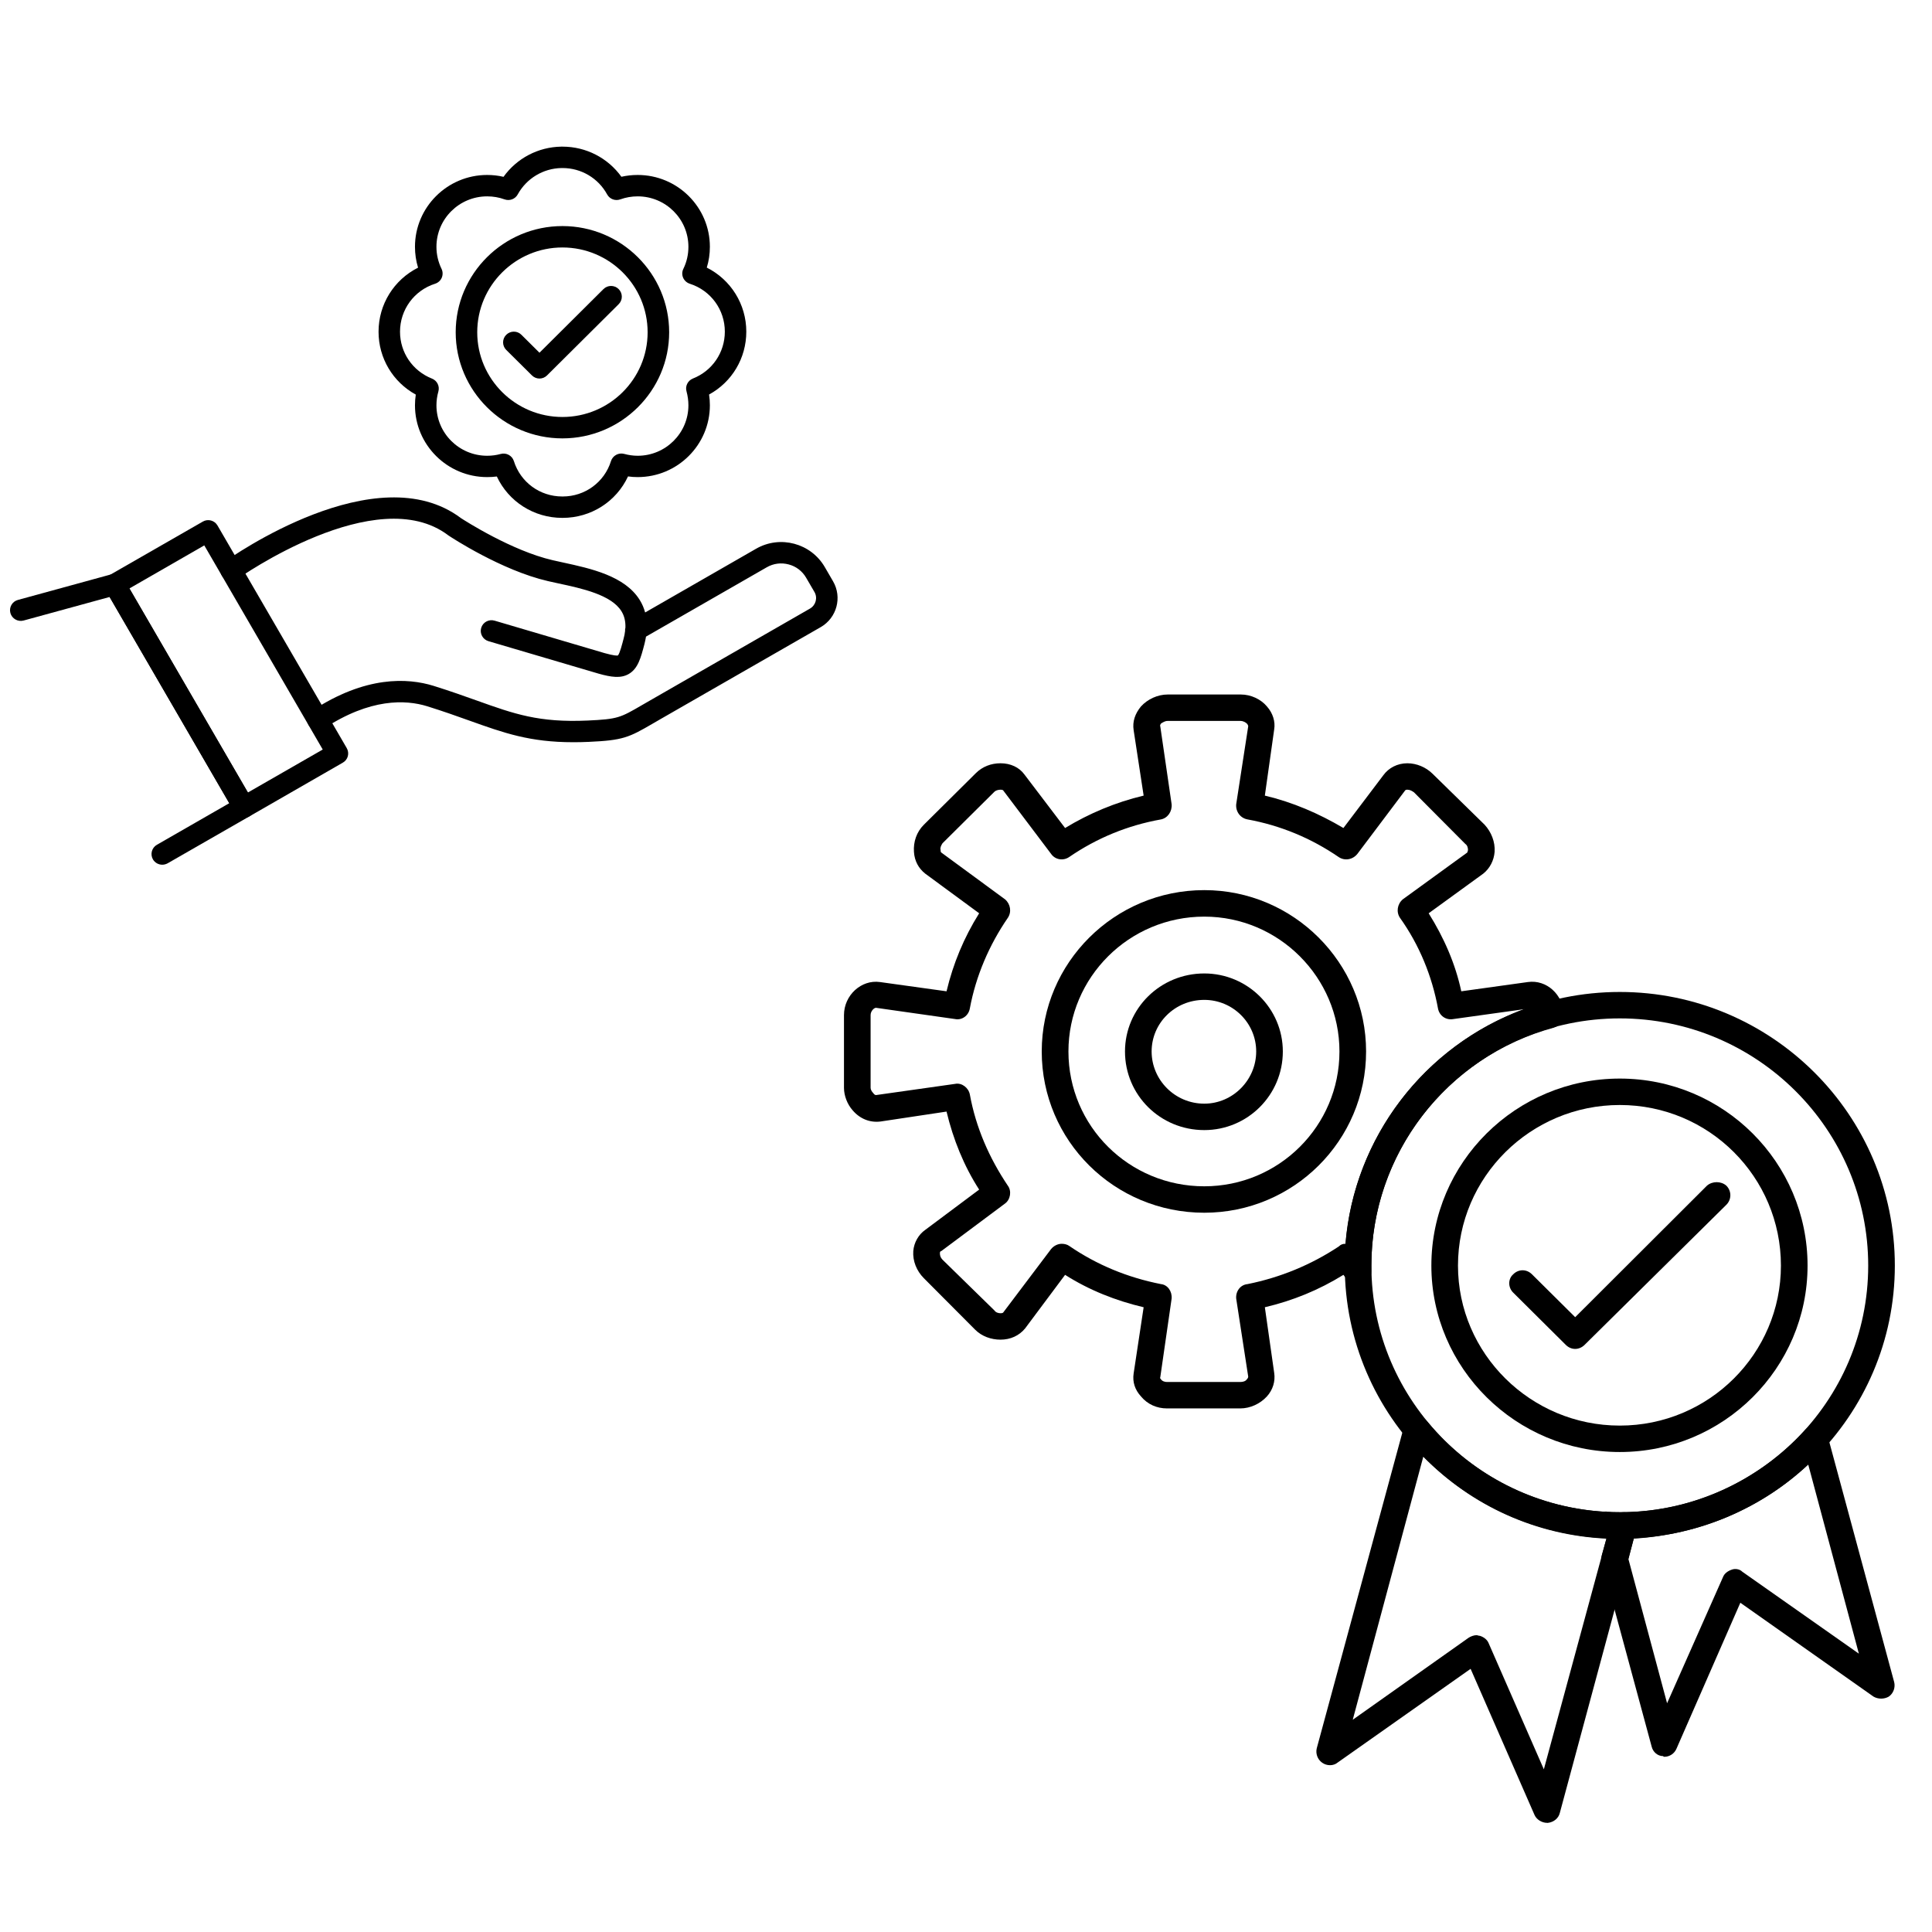
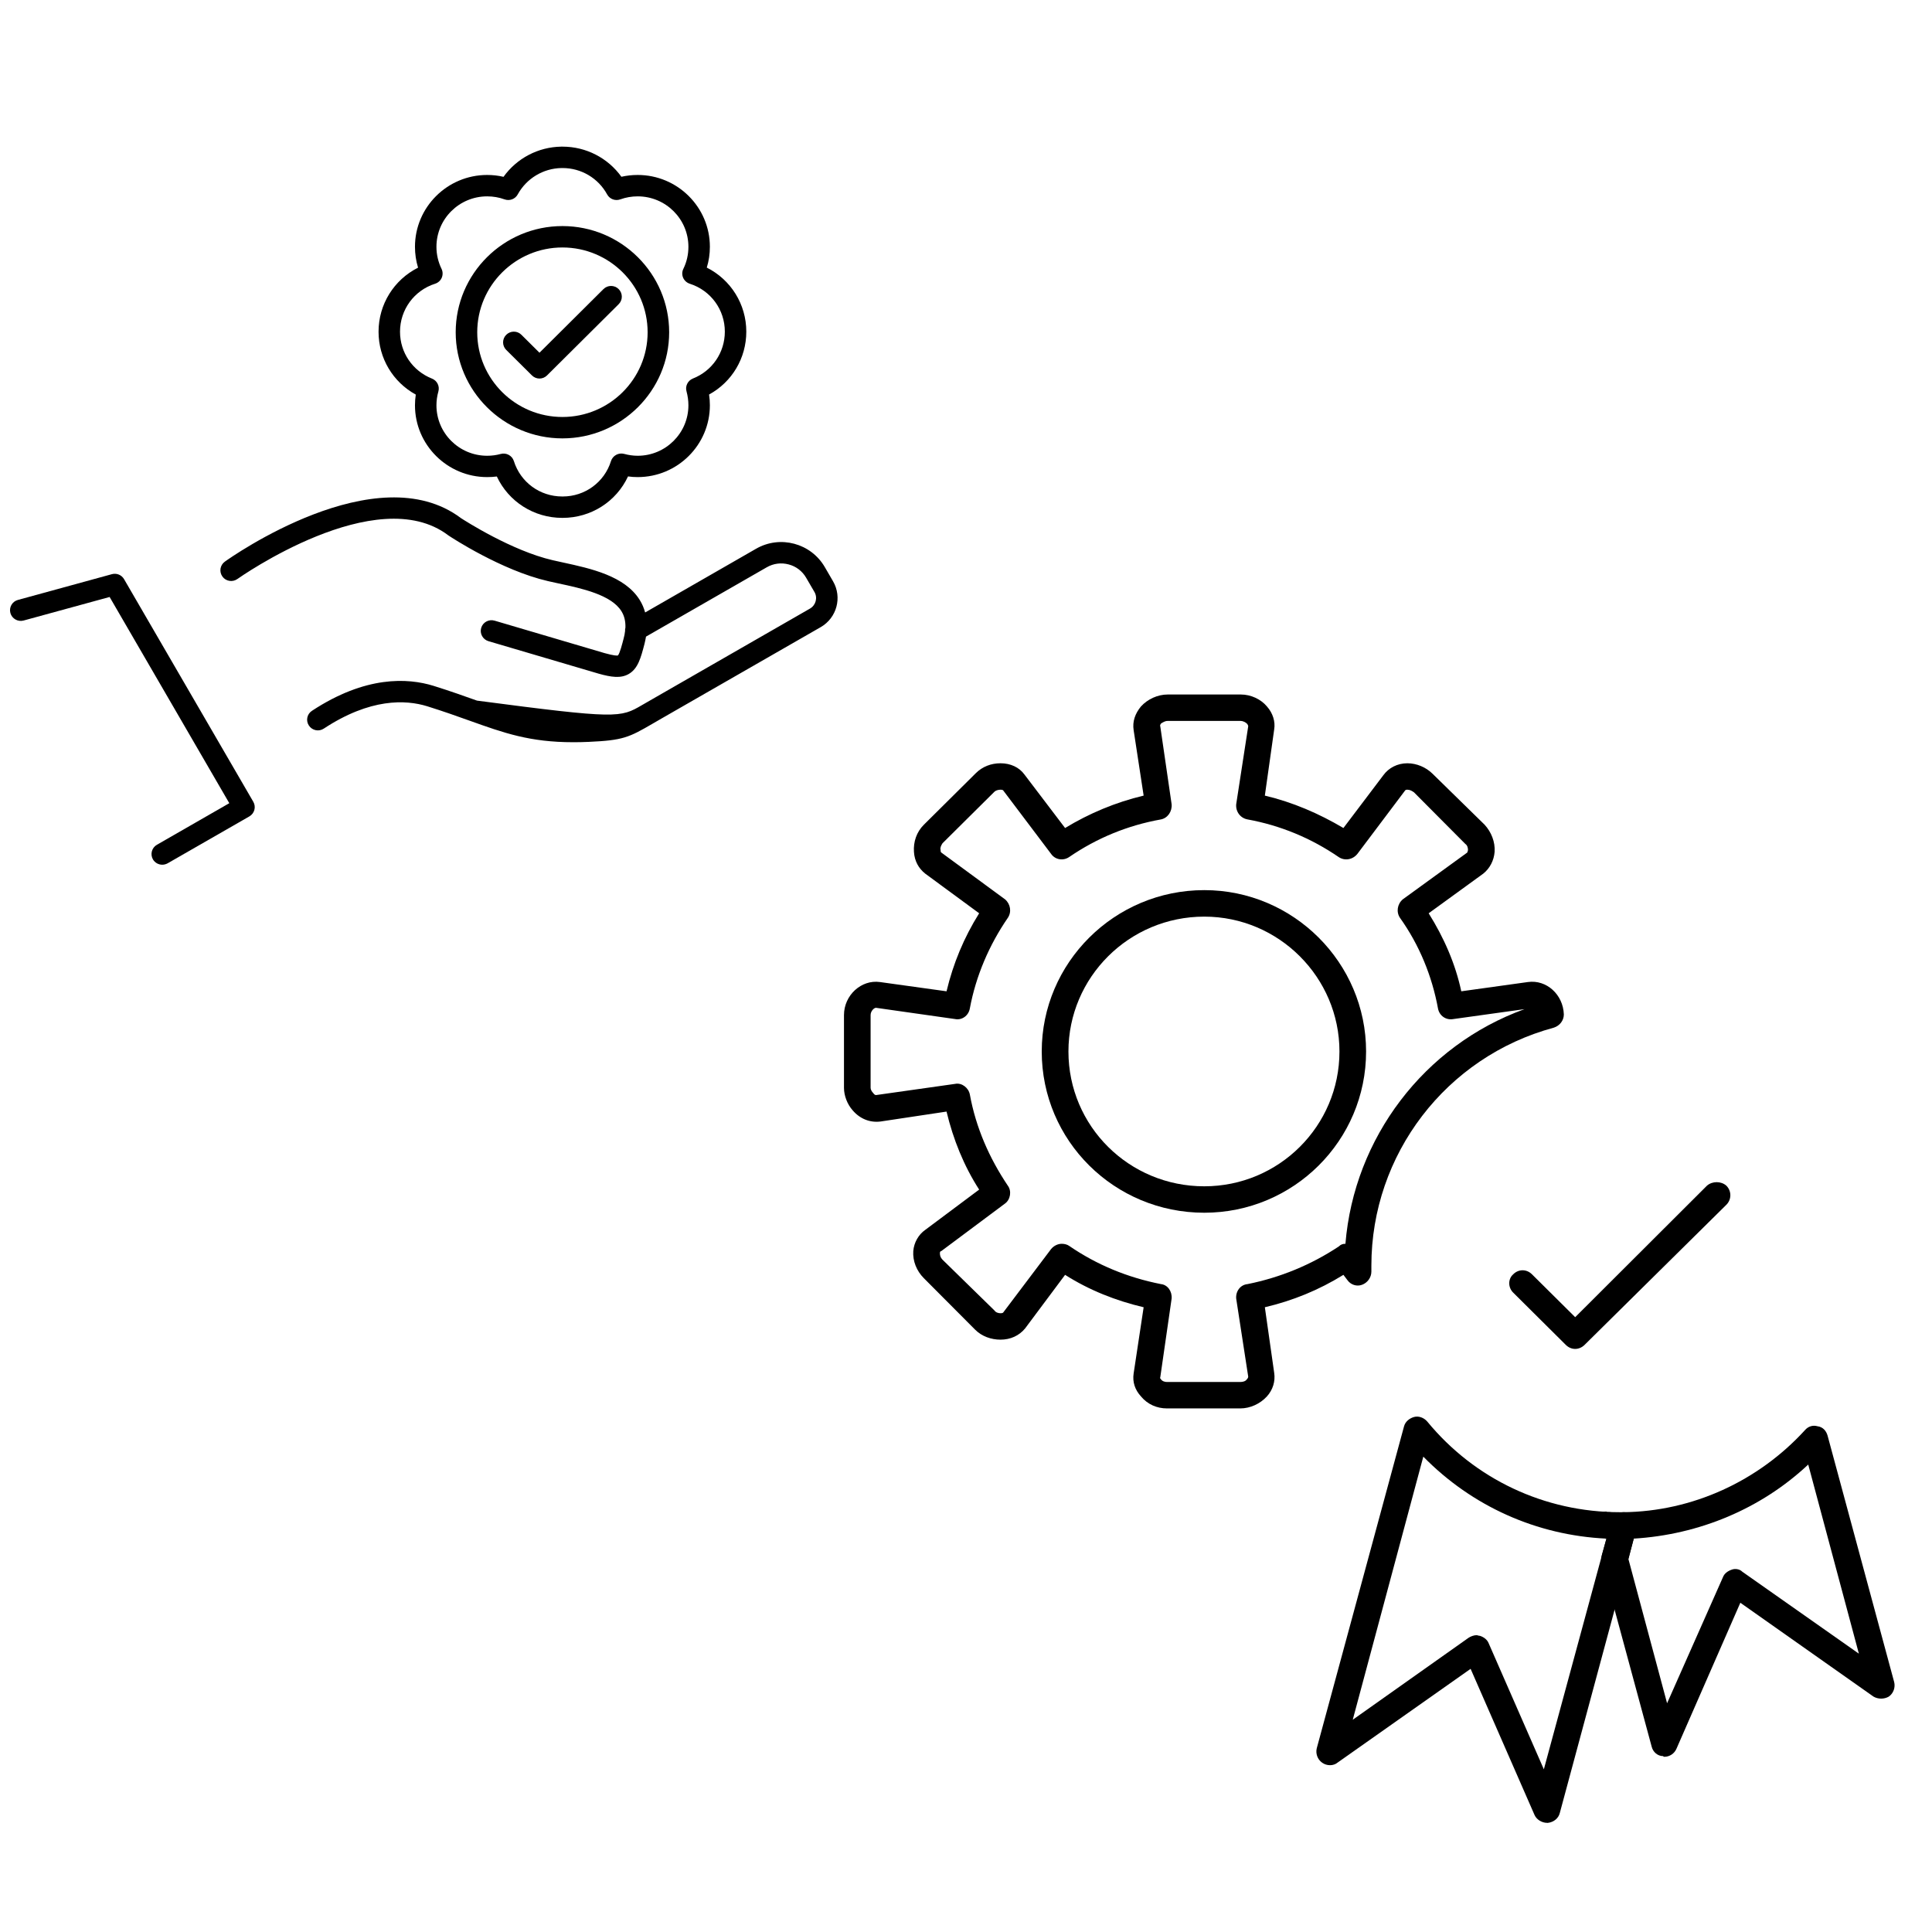
<svg xmlns="http://www.w3.org/2000/svg" width="150" viewBox="0 0 112.5 112.5" height="150" preserveAspectRatio="xMidYMid meet">
  <defs>
    <clipPath id="ef084d919c">
      <path d="M 0.516 33 L 15 33 L 15 50.355 L 0.516 50.355 Z M 0.516 33 " clip-rule="nonzero" />
    </clipPath>
    <clipPath id="8eeba8ccef">
      <path d="M 22 8.539 L 44 8.539 L 44 31 L 22 31 Z M 22 8.539 " clip-rule="nonzero" />
    </clipPath>
    <clipPath id="39e3b27ec5">
-       <path d="M 78 57 L 110.375 57 L 110.375 90 L 78 90 Z M 78 57 " clip-rule="nonzero" />
-     </clipPath>
+       </clipPath>
    <clipPath id="172dca2072">
      <path d="M 92 83 L 110.375 83 L 110.375 103 L 92 103 Z M 92 83 " clip-rule="nonzero" />
    </clipPath>
    <clipPath id="50887655b3">
      <path d="M 76 82 L 96 82 L 96 106.148 L 76 106.148 Z M 76 82 " clip-rule="nonzero" />
    </clipPath>
    <clipPath id="722d7131b7">
      <path d="M 49.145 40.438 L 92 40.438 L 92 83 L 49.145 83 Z M 49.145 40.438 " clip-rule="nonzero" />
    </clipPath>
  </defs>
-   <path fill="#000000" d="M 33.375 43.219 C 30.855 43.219 29.355 42.684 27.355 41.969 C 26.637 41.711 25.824 41.422 24.875 41.125 C 23.621 40.738 21.559 40.648 18.855 42.426 C 18.566 42.617 18.18 42.539 17.988 42.25 C 17.797 41.965 17.875 41.578 18.164 41.391 C 21.281 39.34 23.738 39.469 25.25 39.938 C 26.223 40.242 27.051 40.539 27.777 40.797 C 29.949 41.574 31.383 42.086 34.223 41.957 C 35.98 41.875 36.113 41.797 37.395 41.051 C 37.543 40.965 37.703 40.871 37.883 40.77 L 47.164 35.438 C 47.504 35.242 47.621 34.809 47.426 34.473 L 46.941 33.641 C 46.719 33.258 46.359 32.98 45.926 32.867 C 45.488 32.75 45.039 32.809 44.652 33.031 L 37.617 37.07 C 37.594 37.211 37.562 37.355 37.527 37.5 C 37.316 38.301 37.152 38.938 36.605 39.25 C 36.145 39.512 35.594 39.434 34.859 39.227 L 28.445 37.336 C 28.113 37.238 27.922 36.891 28.02 36.562 C 28.117 36.23 28.469 36.043 28.801 36.141 L 35.207 38.031 C 35.766 38.188 35.938 38.18 35.98 38.168 C 36.09 38.055 36.234 37.492 36.312 37.188 C 36.355 37.035 36.383 36.887 36.398 36.746 C 36.395 36.68 36.398 36.609 36.418 36.547 C 36.43 36.18 36.355 35.863 36.188 35.594 C 35.598 34.637 33.891 34.266 32.52 33.973 C 32.305 33.926 32.098 33.879 31.902 33.836 C 29.195 33.211 26.258 31.277 26.137 31.195 C 26.125 31.188 26.113 31.18 26.102 31.172 C 21.922 27.996 13.906 33.656 13.824 33.715 C 13.543 33.914 13.152 33.852 12.953 33.574 C 12.75 33.293 12.812 32.906 13.094 32.703 C 13.453 32.445 21.926 26.465 26.844 30.172 C 27.074 30.32 29.797 32.07 32.184 32.621 C 32.375 32.664 32.578 32.707 32.785 32.754 C 34.387 33.102 36.383 33.531 37.254 34.941 C 37.395 35.168 37.496 35.406 37.566 35.664 L 44.027 31.953 C 45.426 31.148 47.219 31.629 48.027 33.02 L 48.508 33.848 C 49.051 34.781 48.727 35.977 47.793 36.516 L 38.512 41.844 C 38.332 41.949 38.172 42.039 38.027 42.125 C 36.613 42.949 36.281 43.109 34.281 43.199 C 33.965 43.215 33.664 43.219 33.375 43.219 Z M 33.375 43.219 " fill-opacity="1" fill-rule="nonzero" />
-   <path fill="#000000" d="M 14.207 47.621 C 13.988 47.621 13.781 47.512 13.664 47.312 L 6.141 34.348 C 6.055 34.203 6.035 34.035 6.074 33.875 C 6.121 33.715 6.223 33.578 6.367 33.496 L 11.812 30.371 C 12.109 30.199 12.492 30.301 12.664 30.598 L 20.191 43.562 C 20.273 43.703 20.297 43.875 20.254 44.035 C 20.211 44.195 20.105 44.328 19.961 44.41 L 14.52 47.539 C 14.422 47.594 14.312 47.621 14.207 47.621 Z M 7.535 34.266 L 14.434 46.148 L 18.793 43.645 L 11.895 31.758 Z M 7.535 34.266 " fill-opacity="1" fill-rule="nonzero" />
+   <path fill="#000000" d="M 33.375 43.219 C 30.855 43.219 29.355 42.684 27.355 41.969 C 26.637 41.711 25.824 41.422 24.875 41.125 C 23.621 40.738 21.559 40.648 18.855 42.426 C 18.566 42.617 18.18 42.539 17.988 42.25 C 17.797 41.965 17.875 41.578 18.164 41.391 C 21.281 39.34 23.738 39.469 25.25 39.938 C 26.223 40.242 27.051 40.539 27.777 40.797 C 35.98 41.875 36.113 41.797 37.395 41.051 C 37.543 40.965 37.703 40.871 37.883 40.77 L 47.164 35.438 C 47.504 35.242 47.621 34.809 47.426 34.473 L 46.941 33.641 C 46.719 33.258 46.359 32.98 45.926 32.867 C 45.488 32.75 45.039 32.809 44.652 33.031 L 37.617 37.07 C 37.594 37.211 37.562 37.355 37.527 37.5 C 37.316 38.301 37.152 38.938 36.605 39.25 C 36.145 39.512 35.594 39.434 34.859 39.227 L 28.445 37.336 C 28.113 37.238 27.922 36.891 28.02 36.562 C 28.117 36.23 28.469 36.043 28.801 36.141 L 35.207 38.031 C 35.766 38.188 35.938 38.18 35.98 38.168 C 36.09 38.055 36.234 37.492 36.312 37.188 C 36.355 37.035 36.383 36.887 36.398 36.746 C 36.395 36.68 36.398 36.609 36.418 36.547 C 36.43 36.18 36.355 35.863 36.188 35.594 C 35.598 34.637 33.891 34.266 32.52 33.973 C 32.305 33.926 32.098 33.879 31.902 33.836 C 29.195 33.211 26.258 31.277 26.137 31.195 C 26.125 31.188 26.113 31.18 26.102 31.172 C 21.922 27.996 13.906 33.656 13.824 33.715 C 13.543 33.914 13.152 33.852 12.953 33.574 C 12.75 33.293 12.812 32.906 13.094 32.703 C 13.453 32.445 21.926 26.465 26.844 30.172 C 27.074 30.32 29.797 32.07 32.184 32.621 C 32.375 32.664 32.578 32.707 32.785 32.754 C 34.387 33.102 36.383 33.531 37.254 34.941 C 37.395 35.168 37.496 35.406 37.566 35.664 L 44.027 31.953 C 45.426 31.148 47.219 31.629 48.027 33.02 L 48.508 33.848 C 49.051 34.781 48.727 35.977 47.793 36.516 L 38.512 41.844 C 38.332 41.949 38.172 42.039 38.027 42.125 C 36.613 42.949 36.281 43.109 34.281 43.199 C 33.965 43.215 33.664 43.219 33.375 43.219 Z M 33.375 43.219 " fill-opacity="1" fill-rule="nonzero" />
  <g clip-path="url(#ef084d919c)">
    <path fill="#000000" d="M 9.449 50.352 C 9.234 50.352 9.023 50.242 8.906 50.043 C 8.734 49.746 8.836 49.363 9.137 49.191 L 13.352 46.77 L 6.383 34.762 L 1.375 36.133 C 1.043 36.223 0.695 36.027 0.605 35.695 C 0.516 35.363 0.711 35.023 1.043 34.934 L 6.516 33.434 C 6.789 33.359 7.082 33.477 7.223 33.723 L 14.75 46.688 C 14.922 46.984 14.82 47.367 14.52 47.539 L 9.762 50.27 C 9.664 50.324 9.555 50.352 9.449 50.352 Z M 9.449 50.352 " fill-opacity="1" fill-rule="nonzero" />
  </g>
  <g clip-path="url(#8eeba8ccef)">
    <path fill="#000000" d="M 32.758 30.156 C 32.754 30.156 32.746 30.156 32.742 30.156 C 31.082 30.156 29.613 29.207 28.93 27.746 C 28.746 27.77 28.559 27.781 28.367 27.781 C 26.051 27.781 24.164 25.906 24.164 23.602 C 24.164 23.391 24.18 23.184 24.211 22.977 C 22.879 22.246 22.043 20.859 22.043 19.316 C 22.043 17.715 22.945 16.289 24.344 15.586 C 24.223 15.191 24.164 14.789 24.164 14.371 C 24.164 12.062 26.051 10.188 28.367 10.188 C 28.691 10.188 29.008 10.223 29.32 10.297 C 30.09 9.219 31.336 8.559 32.684 8.539 L 32.742 8.539 C 32.746 8.539 32.758 8.539 32.758 8.539 C 34.129 8.539 35.398 9.199 36.184 10.293 C 36.492 10.223 36.812 10.188 37.133 10.188 C 39.449 10.188 41.336 12.062 41.336 14.371 C 41.336 14.785 41.277 15.191 41.156 15.582 C 42.555 16.285 43.457 17.715 43.457 19.312 C 43.457 20.859 42.621 22.246 41.289 22.973 C 41.32 23.18 41.336 23.391 41.336 23.598 C 41.336 25.906 39.449 27.781 37.133 27.781 C 36.945 27.781 36.754 27.77 36.57 27.742 C 35.887 29.207 34.418 30.156 32.758 30.156 Z M 32.754 28.91 C 32.758 28.91 32.766 28.91 32.77 28.91 C 34.059 28.91 35.195 28.082 35.578 26.848 C 35.68 26.527 36.02 26.344 36.344 26.43 C 36.602 26.5 36.867 26.539 37.133 26.539 C 38.762 26.539 40.086 25.219 40.086 23.602 C 40.086 23.324 40.047 23.055 39.977 22.793 C 39.887 22.488 40.047 22.164 40.344 22.043 C 41.477 21.598 42.207 20.523 42.207 19.312 C 42.207 18.031 41.387 16.91 40.16 16.52 C 39.988 16.461 39.848 16.336 39.777 16.168 C 39.707 16.004 39.711 15.816 39.793 15.652 C 39.988 15.254 40.086 14.82 40.086 14.371 C 40.086 12.75 38.762 11.434 37.133 11.434 C 36.785 11.434 36.445 11.492 36.121 11.609 C 35.828 11.715 35.504 11.594 35.355 11.324 C 34.84 10.375 33.844 9.785 32.762 9.785 L 32.754 9.785 C 32.75 9.785 32.742 9.785 32.738 9.785 L 32.699 9.785 C 31.633 9.801 30.656 10.391 30.145 11.324 C 29.996 11.594 29.672 11.715 29.379 11.609 C 29.055 11.492 28.715 11.434 28.367 11.434 C 26.738 11.434 25.414 12.75 25.414 14.371 C 25.414 14.82 25.516 15.254 25.711 15.656 C 25.789 15.816 25.793 16.004 25.723 16.172 C 25.652 16.336 25.512 16.465 25.34 16.52 C 24.113 16.91 23.293 18.035 23.293 19.316 C 23.293 20.527 24.023 21.598 25.156 22.047 C 25.453 22.164 25.613 22.488 25.527 22.793 C 25.453 23.055 25.414 23.328 25.414 23.602 C 25.414 25.223 26.738 26.539 28.367 26.539 C 28.637 26.539 28.902 26.504 29.156 26.434 C 29.48 26.344 29.82 26.527 29.922 26.848 C 30.309 28.082 31.438 28.91 32.738 28.91 C 32.742 28.91 32.75 28.91 32.754 28.91 Z M 32.754 28.91 " fill-opacity="1" fill-rule="nonzero" />
  </g>
  <path fill="#000000" d="M 32.75 25.527 C 29.324 25.527 26.535 22.754 26.535 19.348 C 26.535 15.938 29.324 13.164 32.75 13.164 C 36.176 13.164 38.965 15.938 38.965 19.348 C 38.965 22.754 36.176 25.527 32.75 25.527 Z M 32.75 14.41 C 30.016 14.41 27.789 16.625 27.789 19.348 C 27.789 22.07 30.016 24.281 32.75 24.281 C 35.488 24.281 37.711 22.07 37.711 19.348 C 37.711 16.625 35.488 14.41 32.75 14.41 Z M 32.75 14.41 " fill-opacity="1" fill-rule="nonzero" />
  <path fill="#000000" d="M 31.414 22.043 C 31.254 22.043 31.094 21.98 30.973 21.859 L 29.477 20.375 C 29.234 20.133 29.234 19.738 29.477 19.496 C 29.723 19.25 30.121 19.25 30.363 19.496 L 31.414 20.539 L 35.141 16.832 C 35.383 16.59 35.781 16.59 36.023 16.832 C 36.27 17.078 36.27 17.473 36.023 17.715 L 31.855 21.859 C 31.734 21.98 31.574 22.043 31.414 22.043 Z M 31.414 22.043 " fill-opacity="1" fill-rule="nonzero" />
-   <path fill="#000000" d="M 94.32 84.551 C 88.27 84.551 83.348 79.664 83.348 73.695 C 83.348 67.691 88.27 62.805 94.32 62.805 C 100.367 62.805 105.254 67.691 105.254 73.695 C 105.254 79.664 100.367 84.551 94.32 84.551 Z M 94.32 64.344 C 89.125 64.344 84.898 68.539 84.898 73.695 C 84.898 78.816 89.125 83.012 94.32 83.012 C 99.516 83.012 103.703 78.816 103.703 73.695 C 103.703 68.539 99.516 64.344 94.32 64.344 Z M 94.32 64.344 " fill-opacity="1" fill-rule="evenodd" />
  <path fill="#000000" d="M 91.723 78.547 C 91.527 78.547 91.336 78.469 91.18 78.316 L 88.117 75.273 C 87.805 74.969 87.805 74.469 88.117 74.199 C 88.426 73.891 88.891 73.891 89.203 74.199 L 91.723 76.699 L 99.398 69.039 C 99.711 68.77 100.215 68.77 100.523 69.039 C 100.836 69.348 100.836 69.848 100.523 70.156 L 92.266 78.316 C 92.109 78.469 91.914 78.547 91.723 78.547 Z M 91.723 78.547 " fill-opacity="1" fill-rule="evenodd" />
  <g clip-path="url(#39e3b27ec5)">
    <path fill="#000000" d="M 94.32 89.594 C 85.48 89.594 78.305 82.473 78.305 73.695 C 78.305 64.922 85.48 57.762 94.32 57.762 C 103.16 57.762 110.336 64.922 110.336 73.695 C 110.336 82.473 103.16 89.594 94.32 89.594 Z M 94.32 59.301 C 86.332 59.301 79.855 65.77 79.855 73.695 C 79.855 81.625 86.332 88.055 94.32 88.055 C 102.309 88.055 108.785 81.625 108.785 73.695 C 108.785 65.77 102.309 59.301 94.32 59.301 Z M 94.32 59.301 " fill-opacity="1" fill-rule="evenodd" />
  </g>
  <g clip-path="url(#172dca2072)">
    <path fill="#000000" d="M 96.918 102.297 C 96.879 102.297 96.879 102.297 96.84 102.258 C 96.531 102.258 96.258 102.027 96.18 101.719 L 93.273 90.98 C 93.234 90.824 93.234 90.711 93.273 90.555 L 93.543 89.594 L 93.465 89.594 C 93.465 89.594 93.465 89.555 93.465 89.555 C 93.039 89.555 92.73 89.246 92.691 88.824 C 92.691 88.824 92.691 88.785 92.691 88.746 C 92.73 88.324 93.078 88.016 93.543 88.016 C 93.543 88.055 93.582 88.055 93.582 88.055 L 93.777 88.055 L 93.777 88.094 C 93.855 88.094 93.973 88.168 94.047 88.246 C 94.164 88.133 94.359 88.055 94.512 88.055 C 98.547 88.016 102.387 86.246 105.098 83.281 C 105.293 83.051 105.566 82.973 105.836 83.051 C 106.148 83.09 106.34 83.32 106.418 83.59 L 110.297 97.945 C 110.375 98.254 110.258 98.602 109.984 98.793 C 109.715 98.949 109.363 98.949 109.094 98.793 L 101.34 93.328 L 97.617 101.836 C 97.5 102.105 97.227 102.297 96.918 102.297 Z M 94.824 90.789 L 97.074 99.18 L 100.332 91.828 C 100.406 91.633 100.602 91.48 100.836 91.402 C 101.027 91.324 101.301 91.363 101.453 91.52 L 108.242 96.293 L 105.293 85.281 C 102.539 87.863 98.934 89.363 95.133 89.594 Z M 94.824 90.789 " fill-opacity="1" fill-rule="evenodd" />
  </g>
  <g clip-path="url(#50887655b3)">
    <path fill="#000000" d="M 90.094 106.145 C 89.781 106.145 89.473 105.953 89.355 105.684 L 85.633 97.176 L 77.879 102.641 C 77.645 102.836 77.258 102.836 76.988 102.641 C 76.715 102.449 76.598 102.105 76.676 101.797 L 81.758 83.051 C 81.832 82.781 82.066 82.59 82.336 82.512 C 82.609 82.434 82.918 82.551 83.113 82.781 C 85.867 86.129 89.938 88.055 94.32 88.055 L 94.512 88.055 C 94.551 88.055 94.551 88.055 94.551 88.055 C 94.785 88.055 95.02 88.168 95.172 88.363 C 95.289 88.555 95.367 88.785 95.289 89.016 L 90.828 105.566 C 90.754 105.875 90.48 106.105 90.133 106.145 C 90.133 106.145 90.094 106.145 90.094 106.145 Z M 85.984 95.215 C 86.023 95.215 86.098 95.254 86.176 95.254 C 86.41 95.328 86.602 95.484 86.68 95.676 L 89.898 103.027 L 93.543 89.594 C 89.473 89.402 85.711 87.707 82.879 84.82 L 78.77 100.141 L 85.516 95.367 C 85.633 95.289 85.828 95.215 85.984 95.215 Z M 85.984 95.215 " fill-opacity="1" fill-rule="evenodd" />
  </g>
  <g clip-path="url(#722d7131b7)">
    <path fill="#000000" d="M 72.219 82.012 L 67.953 82.012 C 67.371 82.012 66.828 81.781 66.441 81.316 C 66.09 80.934 65.934 80.473 66.012 79.973 L 66.594 76.121 C 64.965 75.738 63.414 75.121 62.02 74.234 L 59.691 77.355 C 59.344 77.777 58.84 78.008 58.258 78.008 C 57.715 78.008 57.172 77.816 56.785 77.43 L 53.797 74.43 C 53.371 74.004 53.141 73.426 53.18 72.852 C 53.219 72.352 53.488 71.887 53.875 71.617 L 57.016 69.27 C 56.125 67.887 55.504 66.344 55.117 64.727 L 51.277 65.305 C 50.656 65.383 50.074 65.152 49.648 64.652 C 49.34 64.305 49.145 63.805 49.145 63.344 L 49.145 59.109 C 49.145 57.953 50.152 57.031 51.238 57.184 L 55.117 57.723 C 55.504 56.105 56.125 54.605 57.016 53.18 L 53.875 50.871 C 53.488 50.562 53.254 50.141 53.219 49.602 C 53.18 49.023 53.371 48.445 53.797 48.023 L 56.824 45.02 C 57.211 44.637 57.715 44.445 58.258 44.445 C 58.84 44.445 59.344 44.676 59.652 45.098 L 62.02 48.215 C 63.414 47.367 64.965 46.715 66.594 46.328 L 66.012 42.52 C 65.934 42.02 66.09 41.559 66.441 41.133 C 66.828 40.711 67.41 40.441 67.992 40.441 L 72.258 40.441 C 72.836 40.441 73.418 40.711 73.77 41.133 C 74.117 41.52 74.273 42.02 74.195 42.48 L 73.652 46.328 C 75.281 46.715 76.793 47.367 78.227 48.215 L 80.555 45.137 C 80.863 44.715 81.367 44.445 81.949 44.445 C 82.492 44.445 83.035 44.676 83.422 45.059 L 86.449 48.023 C 86.836 48.445 87.07 49.023 87.031 49.602 C 86.992 50.102 86.758 50.562 86.371 50.871 L 83.191 53.18 C 84.082 54.605 84.742 56.105 85.09 57.723 L 88.969 57.184 C 90.055 57.031 91.023 57.914 91.062 59.07 C 91.062 59.418 90.828 59.727 90.48 59.84 C 84.199 61.535 79.855 67.23 79.855 73.695 C 79.855 73.812 79.855 73.93 79.855 74.043 C 79.855 74.391 79.625 74.699 79.312 74.812 C 79.004 74.93 78.652 74.812 78.461 74.543 L 78.227 74.234 C 76.793 75.121 75.281 75.738 73.652 76.121 L 74.195 79.934 C 74.273 80.434 74.117 80.934 73.77 81.316 C 73.379 81.742 72.801 82.012 72.219 82.012 Z M 61.824 72.426 C 61.98 72.426 62.137 72.465 62.25 72.543 C 63.879 73.66 65.664 74.391 67.602 74.773 C 67.992 74.812 68.262 75.199 68.223 75.621 L 67.562 80.203 C 67.562 80.203 67.523 80.242 67.602 80.316 C 67.68 80.434 67.836 80.473 67.953 80.473 L 72.219 80.473 C 72.371 80.473 72.527 80.434 72.605 80.316 C 72.684 80.242 72.684 80.164 72.684 80.164 L 71.984 75.621 C 71.945 75.199 72.219 74.812 72.645 74.773 C 74.543 74.391 76.328 73.66 77.957 72.582 C 78.074 72.465 78.188 72.426 78.344 72.426 C 78.848 66.27 82.918 60.879 88.773 58.762 L 84.625 59.34 C 84.199 59.418 83.812 59.148 83.734 58.723 C 83.387 56.836 82.648 55.027 81.523 53.449 C 81.289 53.105 81.367 52.641 81.68 52.371 L 85.441 49.641 C 85.441 49.602 85.48 49.562 85.48 49.484 C 85.48 49.371 85.441 49.215 85.324 49.141 L 82.336 46.137 C 82.223 46.059 82.105 45.984 81.949 45.984 C 81.91 45.984 81.832 45.984 81.797 46.059 L 79.043 49.719 C 78.77 50.062 78.305 50.141 77.957 49.91 C 76.328 48.793 74.543 48.062 72.645 47.715 C 72.219 47.637 71.945 47.254 71.984 46.828 L 72.684 42.289 C 72.684 42.25 72.645 42.172 72.605 42.133 C 72.527 42.059 72.371 41.98 72.258 41.98 L 67.992 41.98 C 67.836 41.98 67.719 42.059 67.602 42.133 C 67.523 42.25 67.562 42.289 67.562 42.289 L 68.223 46.828 C 68.262 47.254 67.992 47.637 67.602 47.715 C 65.664 48.062 63.879 48.793 62.25 49.91 C 61.902 50.141 61.438 50.062 61.203 49.719 L 58.414 46.023 C 58.375 45.984 58.297 45.984 58.258 45.984 C 58.141 45.984 57.988 46.023 57.91 46.098 L 54.883 49.102 C 54.809 49.215 54.73 49.371 54.77 49.484 C 54.77 49.562 54.77 49.602 54.809 49.641 L 58.527 52.371 C 58.84 52.641 58.918 53.105 58.684 53.449 C 57.598 55.027 56.824 56.836 56.473 58.723 C 56.398 59.148 56.008 59.418 55.621 59.34 L 51.008 58.684 C 50.891 58.684 50.695 58.879 50.695 59.109 L 50.695 63.344 C 50.695 63.457 50.773 63.574 50.852 63.652 C 50.891 63.727 50.969 63.766 51.008 63.766 L 55.621 63.113 C 56.008 63.035 56.398 63.344 56.473 63.727 C 56.824 65.652 57.598 67.422 58.684 69.039 C 58.918 69.348 58.84 69.848 58.527 70.078 L 54.809 72.852 C 54.77 72.852 54.73 72.887 54.73 72.965 C 54.73 73.121 54.77 73.234 54.883 73.352 L 57.91 76.312 C 57.988 76.43 58.141 76.469 58.258 76.469 C 58.297 76.469 58.375 76.469 58.414 76.43 L 61.203 72.734 C 61.359 72.543 61.594 72.426 61.824 72.426 Z M 61.824 72.426 " fill-opacity="1" fill-rule="evenodd" />
  </g>
  <path fill="#000000" d="M 70.125 70.617 C 64.887 70.617 60.66 66.422 60.66 61.227 C 60.66 56.066 64.887 51.832 70.125 51.832 C 75.32 51.832 79.547 56.066 79.547 61.227 C 79.547 66.422 75.32 70.617 70.125 70.617 Z M 70.125 53.375 C 65.742 53.375 62.215 56.914 62.215 61.227 C 62.215 65.574 65.742 69.078 70.125 69.078 C 74.465 69.078 77.996 65.574 77.996 61.227 C 77.996 56.914 74.465 53.375 70.125 53.375 Z M 70.125 53.375 " fill-opacity="1" fill-rule="evenodd" />
-   <path fill="#000000" d="M 70.125 65.805 C 67.562 65.805 65.508 63.766 65.508 61.227 C 65.508 58.723 67.562 56.684 70.125 56.684 C 72.645 56.684 74.699 58.723 74.699 61.227 C 74.699 63.766 72.645 65.805 70.125 65.805 Z M 70.125 58.223 C 68.418 58.223 67.059 59.57 67.059 61.227 C 67.059 62.883 68.418 64.266 70.125 64.266 C 71.789 64.266 73.148 62.883 73.148 61.227 C 73.148 59.57 71.789 58.223 70.125 58.223 Z M 70.125 58.223 " fill-opacity="1" fill-rule="evenodd" />
</svg>